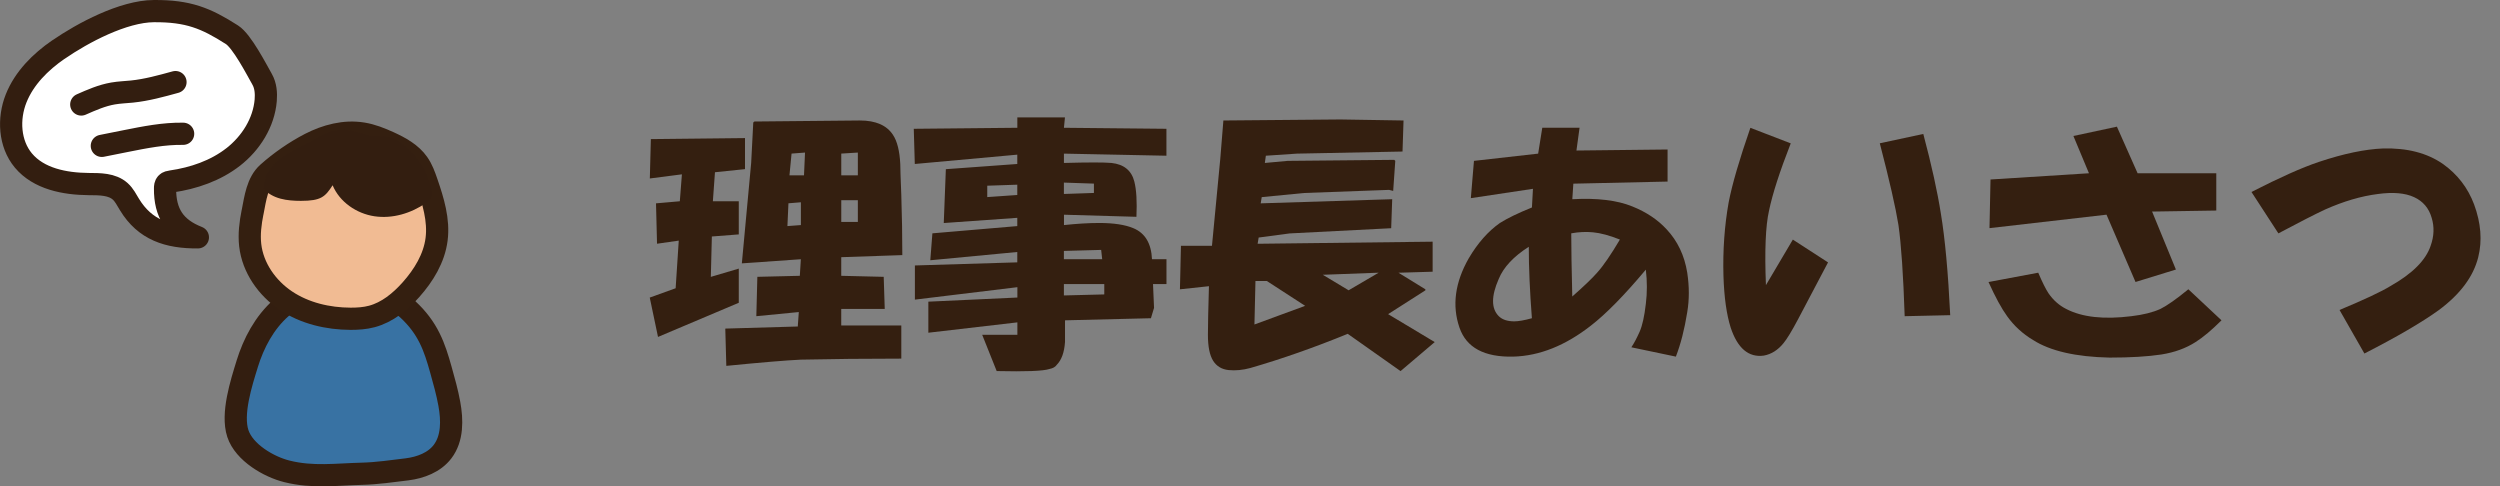
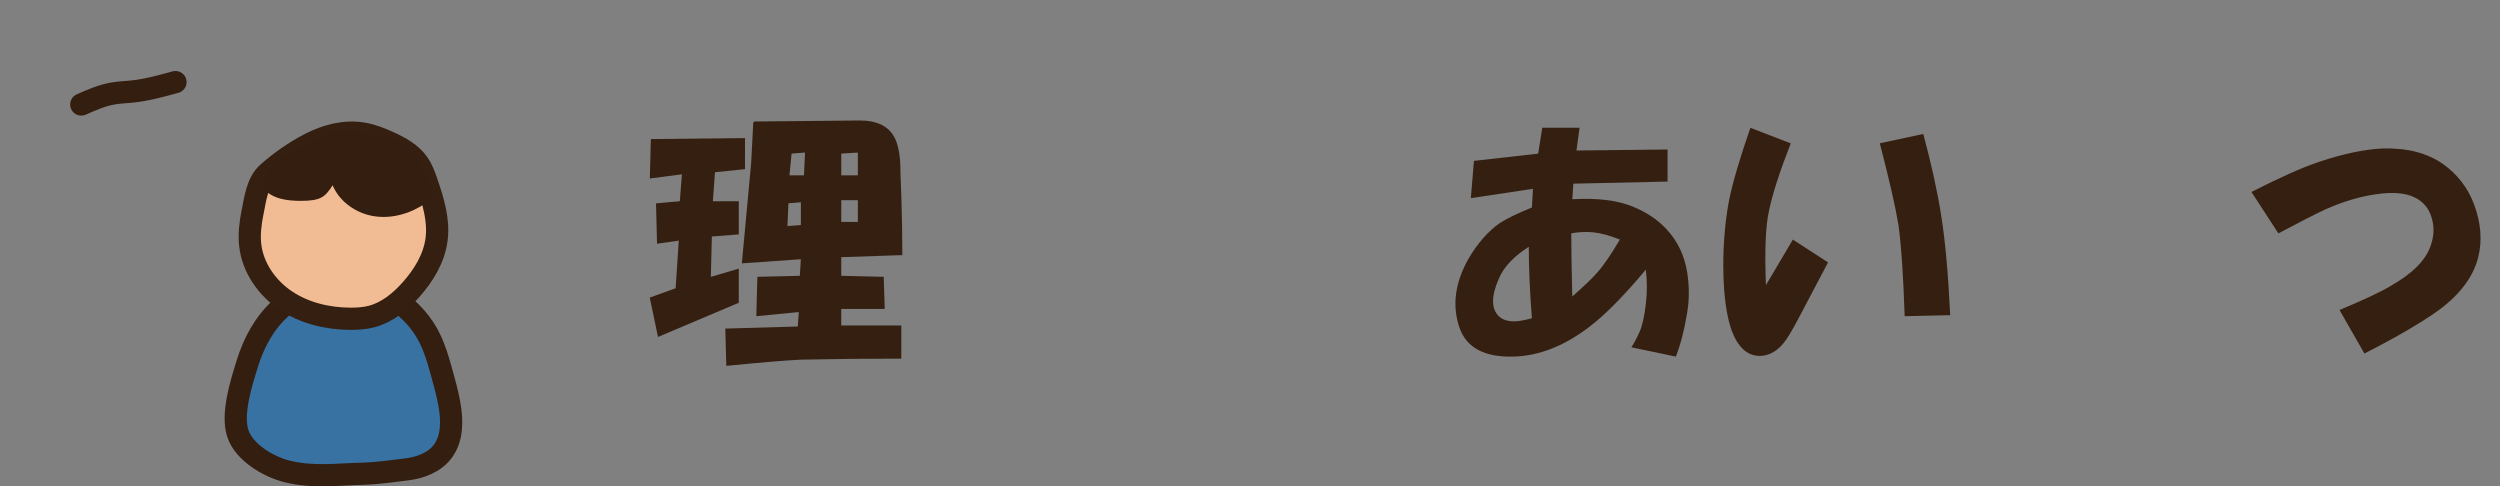
<svg xmlns="http://www.w3.org/2000/svg" id="_レイヤー_2" data-name="レイヤー 2" viewBox="0 0 562.72 109.47">
  <rect x="0" y="0" width="562.72" height="109.47" fill="#808080" stroke="none" />
  <defs>
    <style>
      .cls-1 {
        fill: #f1bb93;
        stroke: #341f10;
      }

      .cls-1, .cls-2, .cls-3, .cls-4 {
        stroke-linecap: round;
        stroke-linejoin: round;
        stroke-width: 5px;
      }

      .cls-5 {
        fill: #341f10;
      }

      .cls-2 {
        fill: #fff;
      }

      .cls-2, .cls-3, .cls-4 {
        stroke: #331e10;
      }

      .cls-3 {
        fill: #3872a3;
      }

      .cls-6 {
        fill: #331e10;
      }

      .cls-4 {
        fill: none;
      }
    </style>
  </defs>
  <g id="_タイトル" data-name="タイトル">
    <g>
      <g>
        <path class="cls-5" d="M167.69,31.08v6.99l-6.76.7-.47,6.53h5.83v7.46l-6.06.47-.23,9.09,6.29-1.86v7.69l-18.18,7.69-1.86-8.86,5.83-2.1.7-10.72-4.89.7-.23-9.09,5.36-.47.47-6.06-7.22.93.23-8.86,21.21-.23ZM179.57,73.5l.23-3.26-9.56.93.23-8.86,9.56-.23.23-3.73-13.28.93,2.1-22.61.47-9.09.23-.23,23.77-.23c3.57,0,6.06,1.09,7.46,3.26.93,1.4,1.48,3.58,1.63,6.53,0,.93.08,3.26.23,6.99.15,4.66.23,9.17.23,13.52l-13.75.47v4.19l9.56.23.23,7.22h-9.79v3.73h13.52v7.46c-8.08,0-15.62.08-22.61.23-3.26.15-8.86.62-16.78,1.4l-.23-8.39,16.31-.47ZM180.27,50.66v-5.13l-2.8.23-.23,5.13,3.03-.23ZM180.97,39.47l.23-5.13-3.03.23-.47,4.89h3.26ZM193.09,39.47v-5.13l-3.73.23v4.89h3.73ZM193.09,49.96v-4.89h-3.73v4.89h3.73Z" />
-         <path class="cls-5" d="M228.98,59.05v-2.33l-19.58,1.86.47-6.06,19.11-1.63v-1.86l-16.55,1.17.47-12.12,16.08-1.17v-2.1l-23.07,2.1-.23-7.92,23.31-.23v-2.33h10.72l-.23,2.33,23.07.23v6.06l-23.07-.47v2.1c5.44-.15,9.01-.15,10.72,0,2.8.31,4.5,1.71,5.13,4.2.47,1.86.62,4.51.47,7.92l-16.31-.47v2.33c2.95-.31,5.59-.47,7.92-.47,3.26,0,5.83.39,7.69,1.17,2.64,1.09,4.04,3.42,4.2,6.99h3.26v5.59h-3.03l.23,5.36-.7,2.33-19.34.47v4.89c-.16,2.33-.78,4.04-1.86,5.13-.31.47-.86.78-1.63.93-1.4.47-5.36.62-11.89.47l-3.26-8.16h7.92v-2.8l-20.04,2.33v-6.99l20.04-.93v-2.33l-23.07,2.8v-7.69l23.07-.7ZM228.98,43.9v-2.33l-6.76.23v2.56l6.76-.47ZM246.23,43.43v-2.1l-6.76-.23v2.56l6.76-.23ZM248.09,58.35l-.23-2.1-8.39.23v1.86h8.62ZM248.56,66.27v-2.33h-9.09v2.56l9.09-.23Z" />
-         <path class="cls-5" d="M265.81,55.32h6.99l1.87-19.58.7-8.62,26.33-.23,14.22.23-.23,6.99-23.77.47-6.99.47-.23,1.63,5.13-.47,24-.23.23.23-.47,6.76-.93-.23-19.11.7-9.55.93-.23,1.4,29.6-.93-.23,6.53-22.84,1.17-6.99.93-.23,1.4,39.39-.47v6.76l-7.69.23,6.06,3.73v.23l-8.39,5.36,10.49,6.29-7.69,6.53-11.89-8.39c-7.61,3.11-14.92,5.67-21.91,7.69-1.71.47-3.34.62-4.89.47-1.55-.16-2.72-.86-3.5-2.1-.78-1.25-1.17-3.19-1.17-5.83,0-2.17.08-5.83.23-10.95l-6.53.7.23-9.79ZM293.77,68.84l-8.62-5.59h-2.56l-.23,9.79,11.42-4.2ZM303.56,65.34l6.76-3.96-12.58.47,5.83,3.5Z" />
        <path class="cls-5" d="M345.05,42.5l-13.98,2.1.7-8.39,14.45-1.63.93-5.83h8.39l-.7,5.13,20.51-.23v7.22l-21.21.47-.23,3.5c5.59-.31,10.1.23,13.52,1.63,3.11,1.25,5.67,2.95,7.69,5.13,2.48,2.64,4.04,5.91,4.66,9.79.47,3.11.47,6.06,0,8.86-.62,3.89-1.48,7.22-2.56,10.02l-10.02-2.1c.62-.93,1.24-2.1,1.86-3.5.62-1.4,1.08-3.5,1.4-6.29.31-2.48.31-5.05,0-7.69-4.82,5.75-8.94,9.95-12.35,12.59-5.75,4.5-11.58,6.83-17.48,6.99-6.53.15-10.57-2.02-12.12-6.53-1.71-4.97-1.01-10.17,2.1-15.62,2.02-3.42,4.35-6.06,6.99-7.92,1.71-1.08,4.12-2.25,7.22-3.5l.23-4.2ZM344.11,55.55c-3.42,2.18-5.67,4.58-6.76,7.22-1.71,3.89-1.71,6.68,0,8.39.78.78,1.94,1.17,3.5,1.17.93,0,2.25-.23,3.96-.7-.47-6.06-.7-11.42-.7-16.08ZM364.62,53.92c-2.33-.93-4.35-1.47-6.06-1.63-1.55-.15-3.19-.08-4.89.23,0,3.26.08,8,.23,14.22,2.64-2.33,4.5-4.11,5.59-5.36,1.4-1.55,3.11-4.04,5.13-7.46Z" />
        <path class="cls-5" d="M403.08,32.25c-2.49,6.37-4.12,11.42-4.89,15.15-.78,3.42-1.01,9.01-.7,16.78l6.06-10.25,7.92,5.13-6.76,12.82c-1.4,2.64-2.49,4.43-3.26,5.36-1.25,1.55-2.72,2.48-4.43,2.8-3.42.47-5.91-1.63-7.46-6.29-.93-2.95-1.48-6.83-1.63-11.65-.16-5.75.23-11.26,1.17-16.55.78-4.04,2.41-9.63,4.89-16.78l9.09,3.5ZM432.91,30.15c1.86,6.99,3.18,12.97,3.96,17.95.93,5.59,1.63,13.21,2.1,22.84l-10.25.23c-.31-9.32-.78-16.16-1.4-20.51-.62-3.88-2.02-10.02-4.2-18.41l9.79-2.1Z" />
-         <path class="cls-5" d="M458.78,61.38c.93,2.18,1.71,3.73,2.33,4.66,1.08,1.56,2.41,2.72,3.96,3.5,3.57,1.86,8.47,2.41,14.68,1.63,2.64-.31,4.81-.85,6.53-1.63,1.55-.78,3.65-2.25,6.29-4.43l7.46,6.99c-2.18,2.18-4.12,3.81-5.83,4.89-2.18,1.4-4.74,2.33-7.69,2.8-3.11.47-6.99.7-11.65.7-7.61-.16-13.36-1.48-17.25-3.96-2.33-1.4-4.28-3.18-5.83-5.36-1.25-1.71-2.64-4.27-4.19-7.69l11.19-2.1ZM470.2,39l-3.5-8.39,9.79-2.1,4.66,10.49h17.71v8.39l-14.45.23,5.36,13.05-9.09,2.8-6.53-15.15-26.34,3.03.23-10.95,22.14-1.4Z" />
        <path class="cls-5" d="M532.19,79.56l-5.59-9.79c5.59-2.33,9.4-4.12,11.42-5.36,4.97-2.8,8-5.83,9.09-9.09.78-2.17.85-4.27.23-6.29-.62-2.17-1.94-3.73-3.96-4.66-2.02-.93-4.74-1.17-8.16-.7-3.73.47-7.69,1.63-11.89,3.5-2.33,1.09-5.83,2.88-10.49,5.36l-6.06-9.32c6.37-3.26,11.42-5.51,15.15-6.76,5.59-1.87,10.41-2.87,14.45-3.03,5.44-.15,9.94,1.01,13.52,3.5,3.26,2.33,5.59,5.36,6.99,9.09,1.55,4.2,1.86,8.16.93,11.89-1.09,4.35-4.04,8.31-8.86,11.89-3.88,2.8-9.48,6.06-16.78,9.79Z" />
      </g>
      <g>
        <g>
          <path class="cls-3" d="M55.62,81.97c1.47-4.77,3.9-9.35,7.64-12.65,1.49-1.31,3.18-2.41,5.07-3.02,3.1-1,6.46-.61,9.7-.2,1.05.13,2.1.26,3.15.39,3.68.46,7.84.58,10.56,3.09,4.65,4.28,6.08,8.55,7.51,13.67.71,2.53,1.42,5.06,1.89,7.65.67,3.67.74,7.79-1.53,10.76-1.85,2.43-4.95,3.6-7.98,3.98-3.03.38-6.94.92-9.99.99-5.99.15-11.23.92-17.05-.53-4.08-1.01-9.64-4.24-11.05-8.52-1.46-4.44.78-11.38,2.09-15.62Z" />
          <path class="cls-1" d="M56.85,47.75c-.49,2.45-.81,4.96-.53,7.44.58,5.08,3.79,9.65,8.04,12.49,4.25,2.84,9.44,4.05,14.55,4.07,1.61,0,3.23-.1,4.79-.52,3.48-.93,6.4-3.33,8.8-6.02,2.86-3.21,5.22-7.06,5.77-11.33.56-4.34-.77-8.68-2.2-12.82-.51-1.49-1.05-3-1.96-4.29-1.56-2.23-4.06-3.6-6.54-4.73-1.91-.87-3.88-1.66-5.95-1.99-4.04-.66-8.2.44-11.83,2.31-3.32,1.71-6.72,4.07-9.51,6.56-2.38,2.12-2.81,5.74-3.42,8.83Z" />
          <path class="cls-6" d="M59.31,42.46c2.07,2.34,5.3,2.75,8.42,2.75,4.55,0,5.46-.91,7.14-3.51,1.57,3.77,5.38,6.38,9.42,6.98s8.23-.66,11.59-2.99c.51-.35,1.03-.76,1.25-1.34.21-.56.12-1.18-.01-1.76-.88-3.98-3.2-7.62-6.43-10.1-.88-.68-1.85-1.28-2.93-1.56-1.27-.33-2.62-.18-3.92-.33-2.21-.25-4.29-1.36-6.52-1.42-2.63-.07-5.06,1.3-7.33,2.63-3.32,1.95-8.01,3.49-9.54,7.02-.96.26-.76,2.7-1.15,3.62Z" />
        </g>
-         <path class="cls-2" d="M13.16,11.15c-4.05,2.79-7.71,6.43-9.53,11-1.82,4.57-1.52,10.19,1.63,13.97,3.44,4.13,9.3,5.26,14.67,5.31,2.5.02,5.28-.03,7.14,1.65.9.81,1.44,1.92,2.07,2.95,3.49,5.75,8.68,7.43,15.4,7.39-5.2-2.03-7.44-5.44-7.39-11.02,0-.4.04-.83.31-1.13.27-.3.71-.37,1.12-.43,4.99-.72,9.93-2.41,13.91-5.51s6.9-7.73,7.32-12.75c.13-1.62,0-3.31-.8-4.72-1.31-2.31-4.55-8.6-6.79-10.03-5.88-3.76-9.86-5.38-17.6-5.33-6.87.04-15.99,4.89-21.44,8.65Z" />
        <path class="cls-4" d="M18.29,23.52c2.31-1.02,4.66-2.05,7.15-2.48,1.4-.24,2.83-.29,4.25-.43,3.33-.34,6.58-1.24,9.81-2.13" />
-         <path class="cls-4" d="M22.92,32.83l5.4-1.08c4.26-.85,8.56-1.71,12.9-1.64" />
      </g>
    </g>
  </g>
</svg>